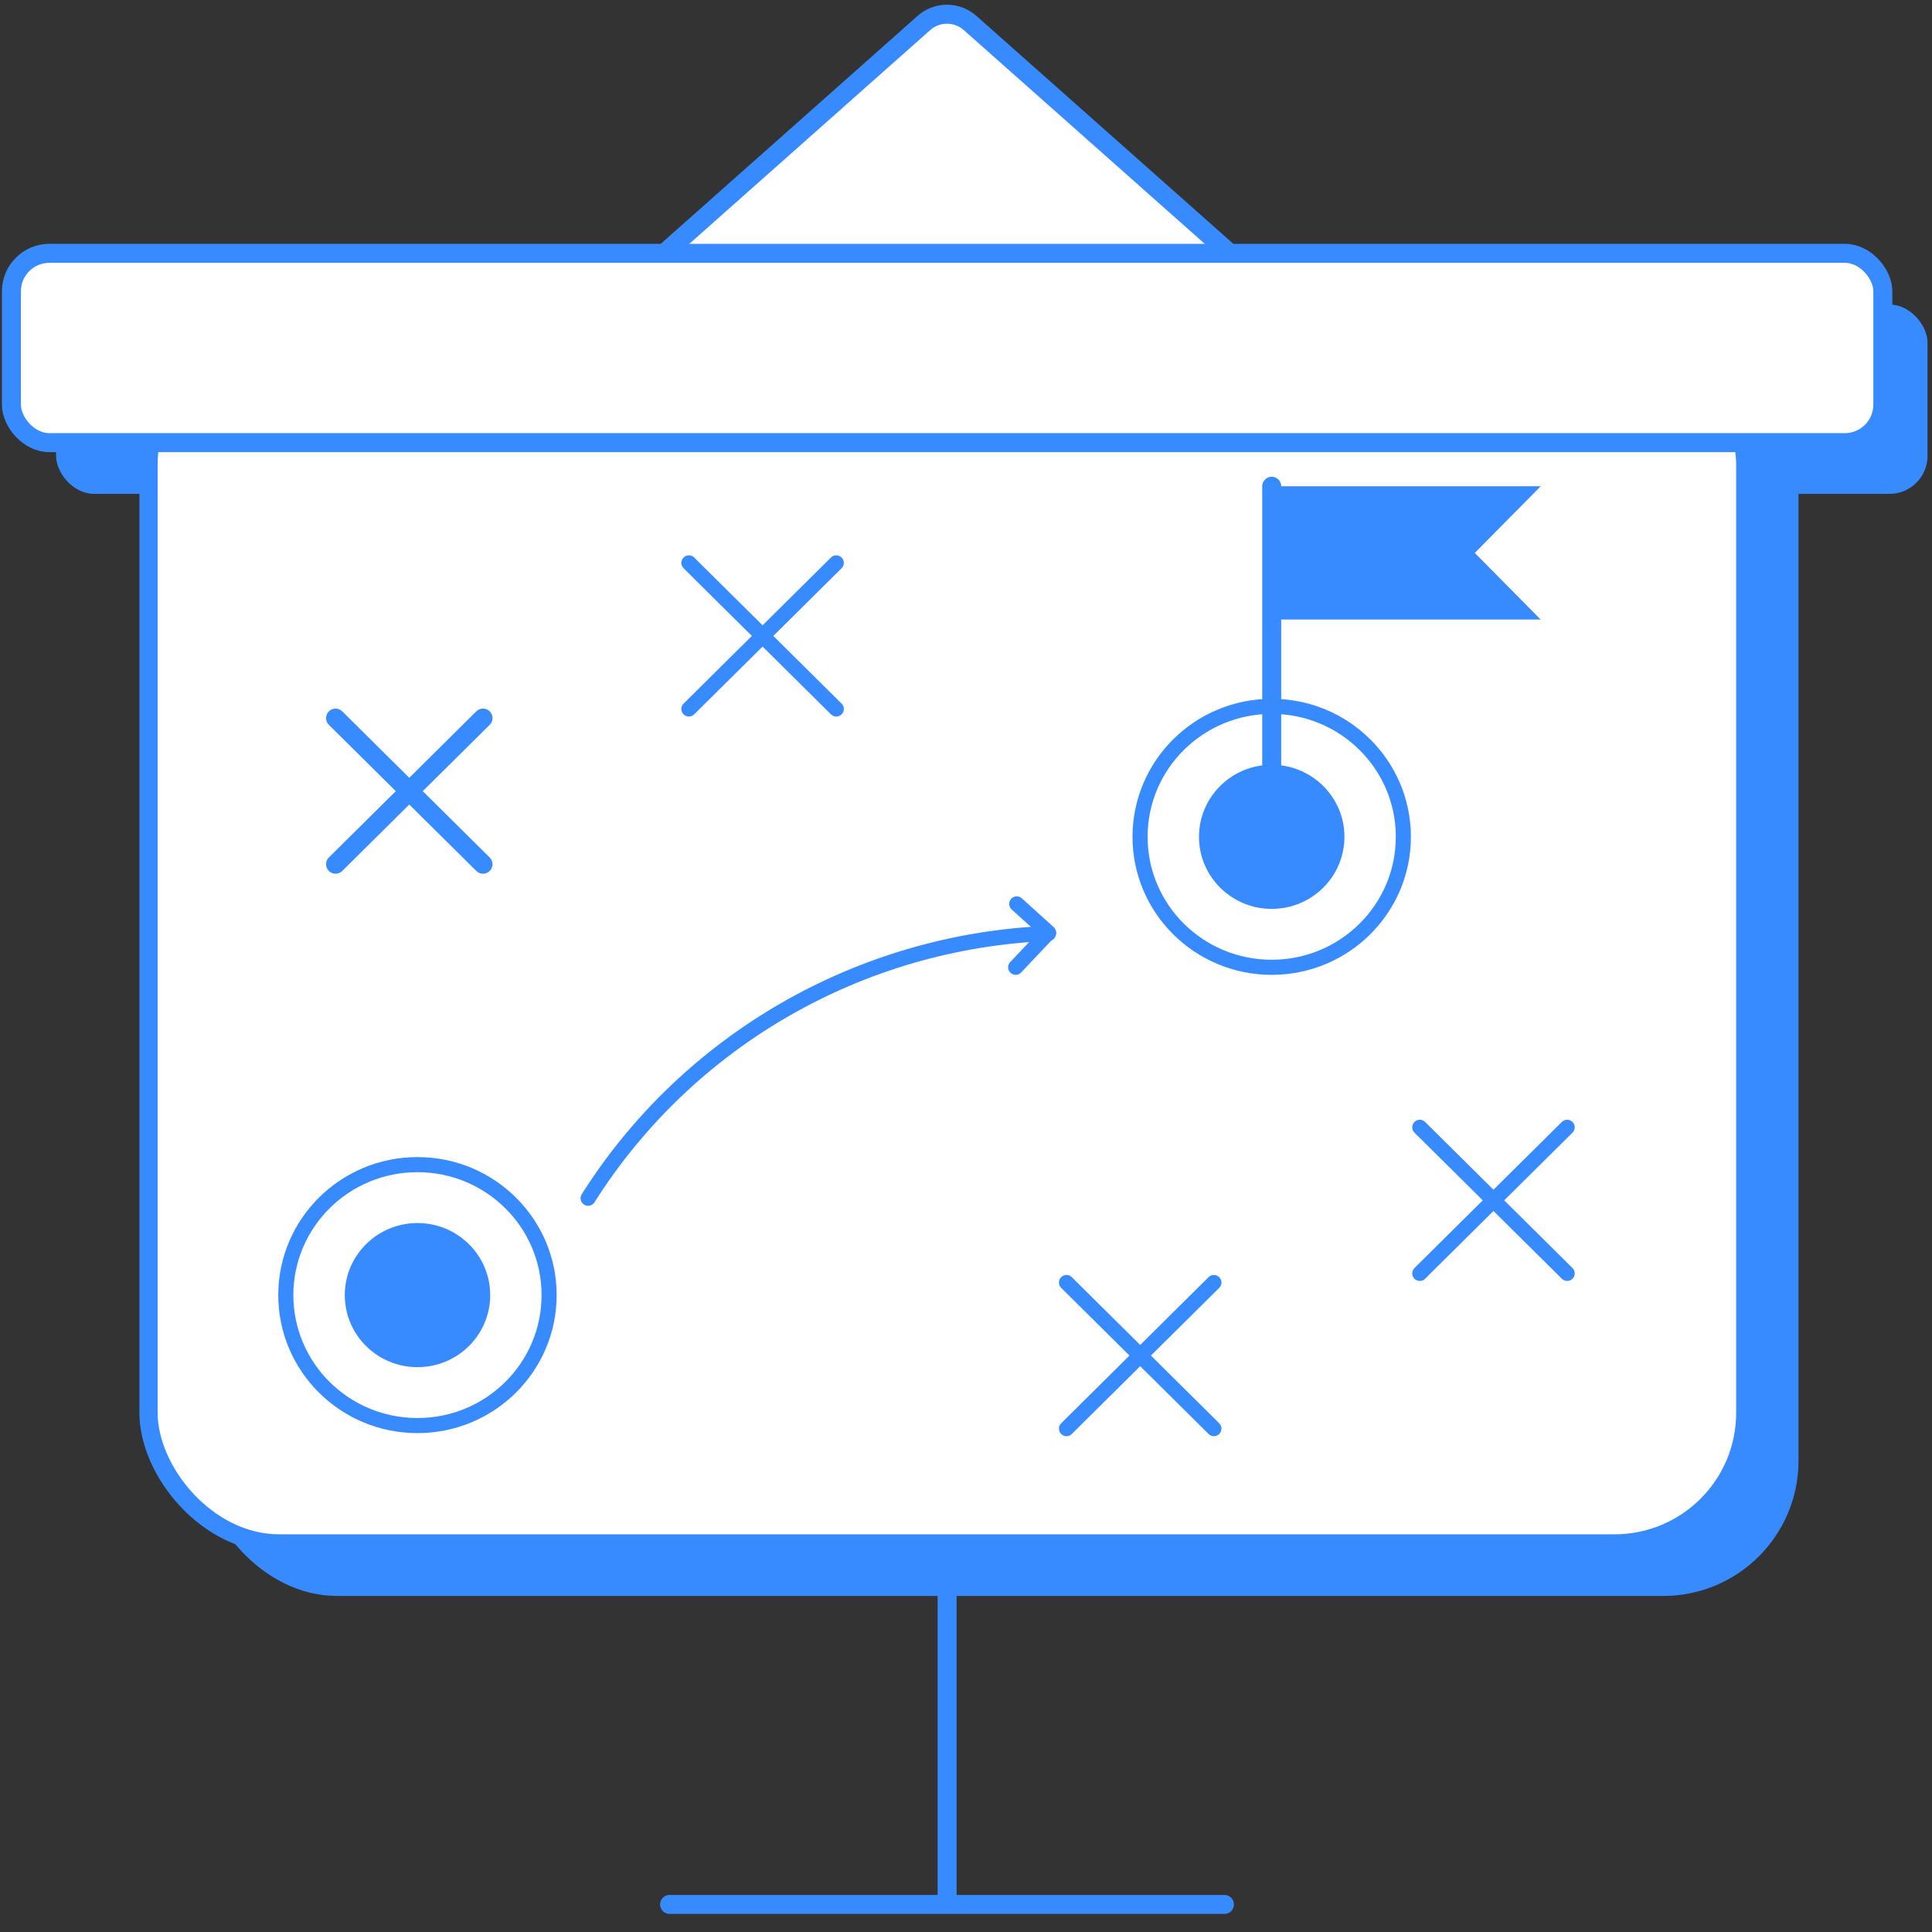
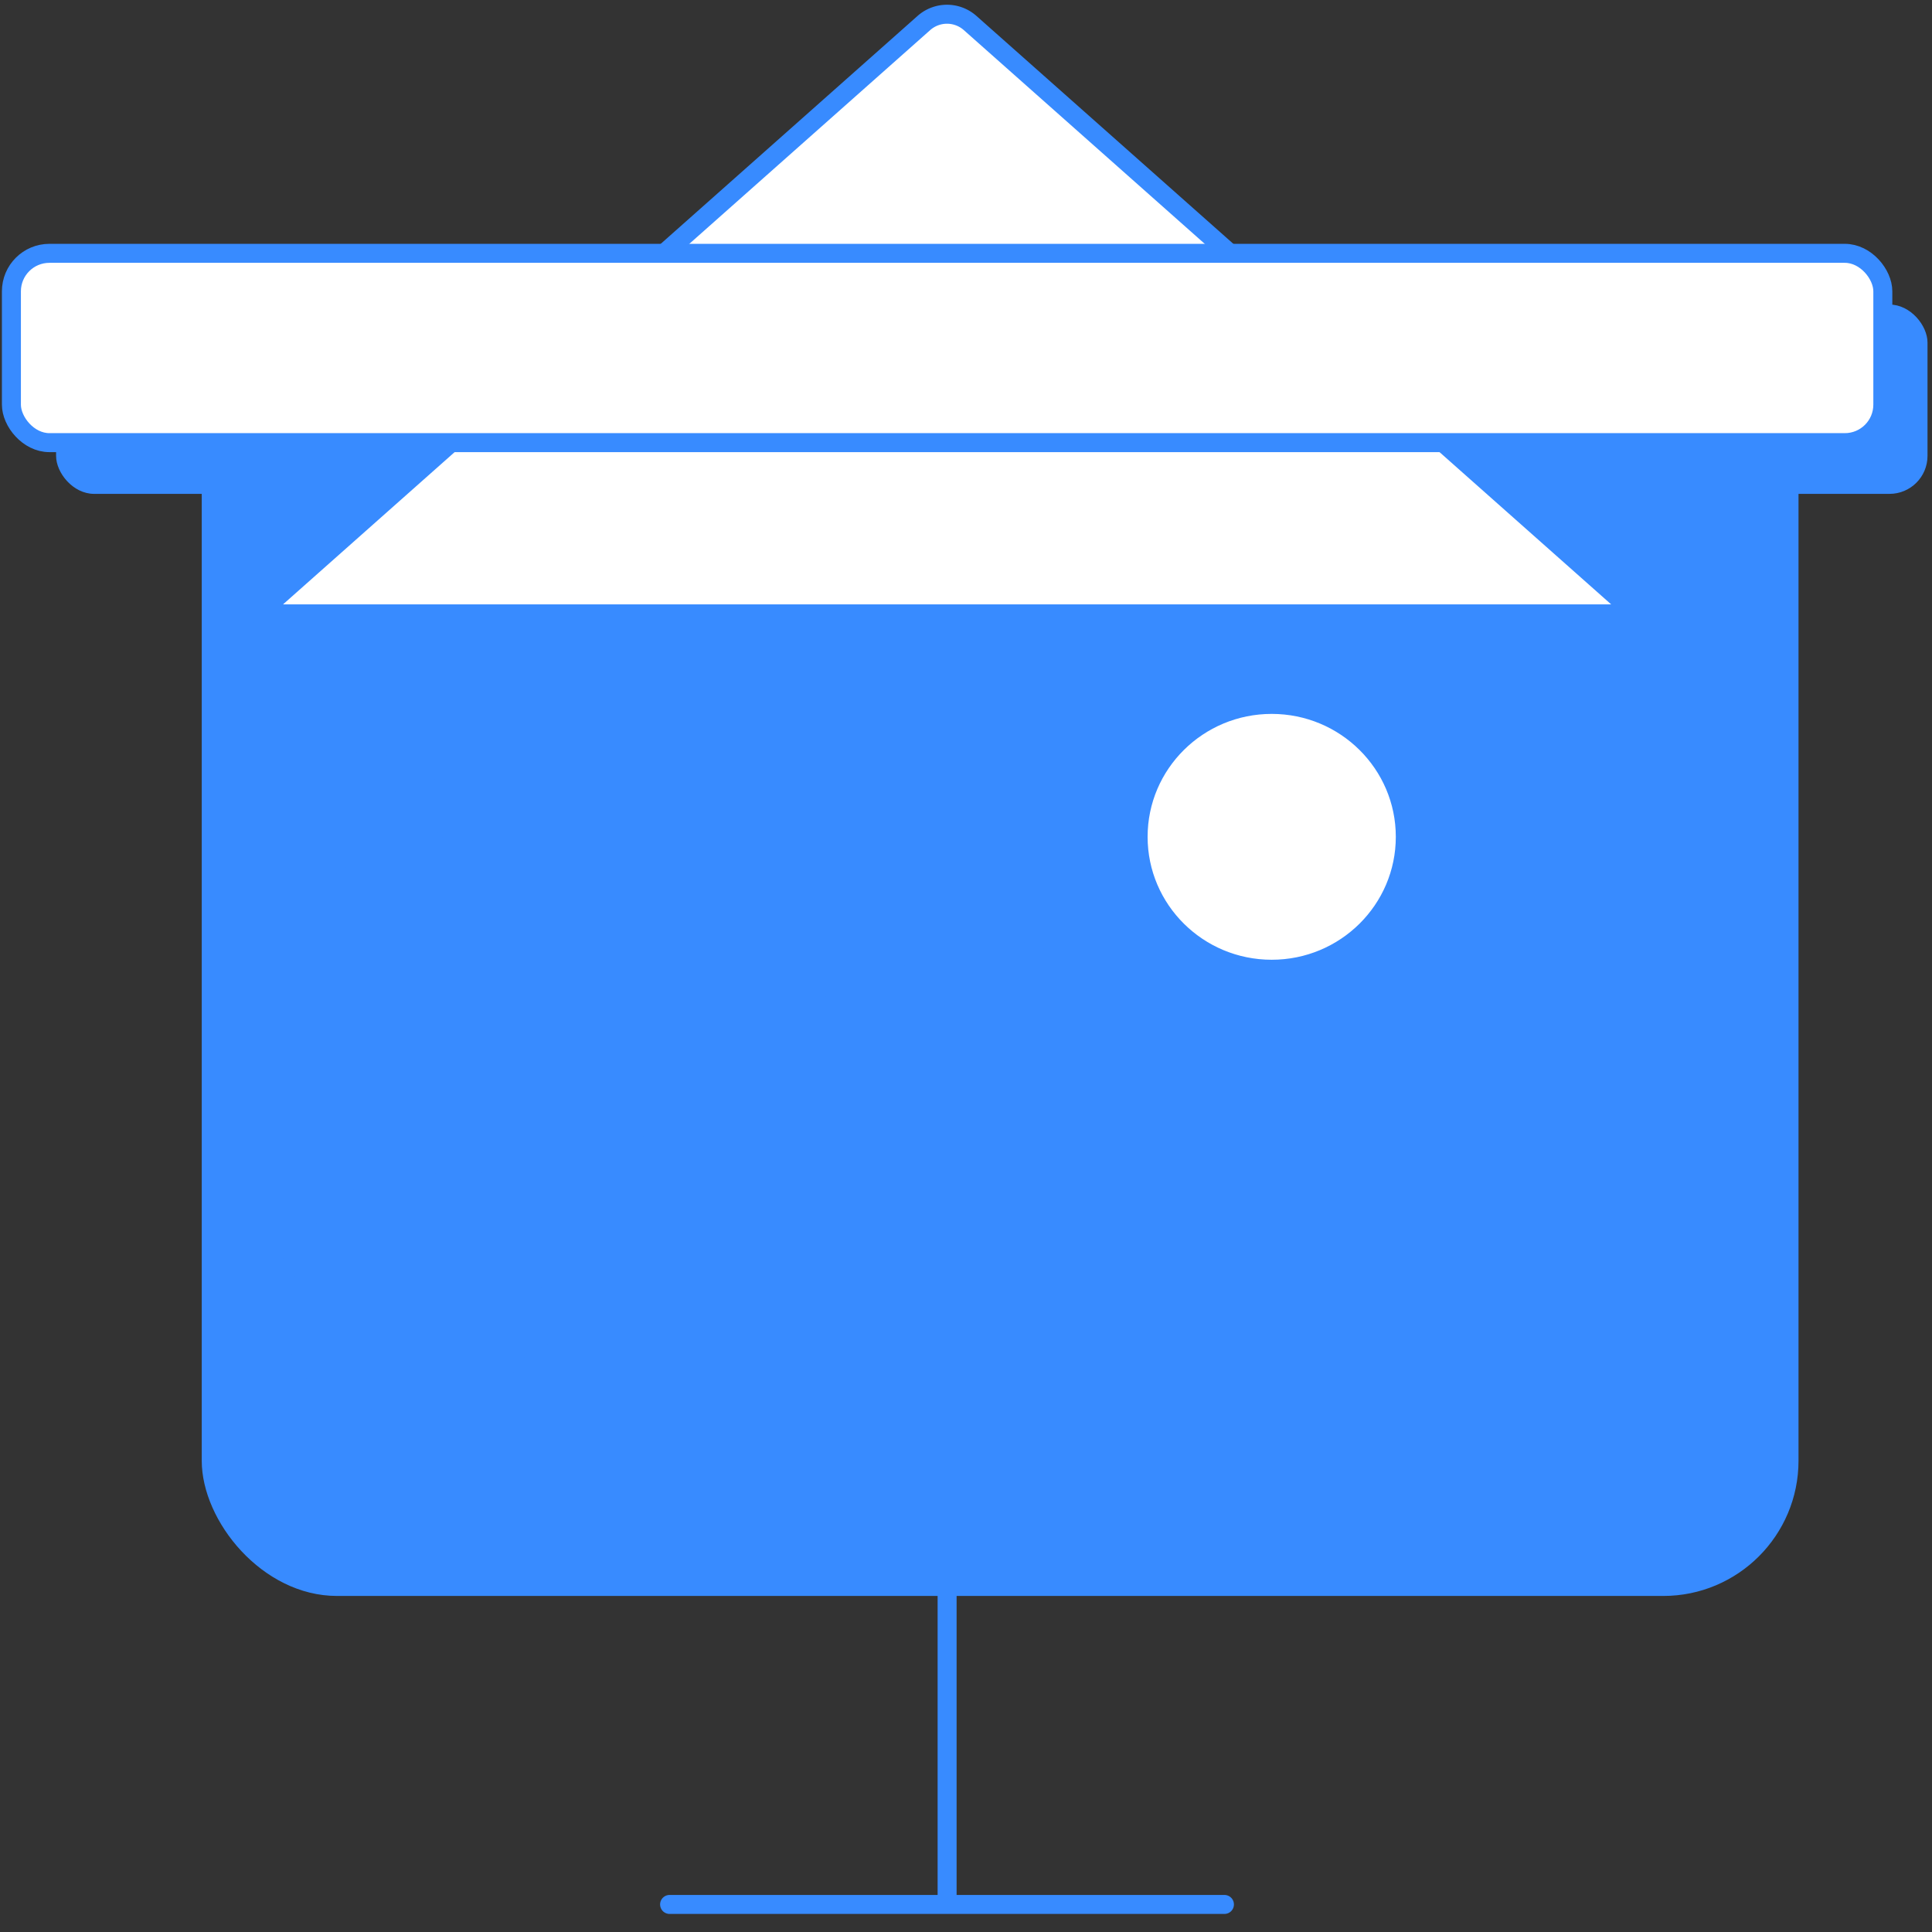
<svg xmlns="http://www.w3.org/2000/svg" width="64" height="64" fill="none">
  <rect width="100%" height="100%" fill="#333333" stroke="none" />
  <rect width="52.895" height="42.952" x="59.578" y="52.868" fill="#388BFF" rx="4.48" transform="rotate(180 59.578 52.868)" />
  <rect width="61.993" height="6.271" x="63.851" y="16.36" fill="#388BFF" rx="1.258" transform="rotate(180 63.851 16.36)" />
  <path fill="#fff" stroke="#388BFF" stroke-linecap="round" stroke-linejoin="round" stroke-width=".629" d="M30.605.762 8.547 20.336h45.654L32.136.762a1.154 1.154 0 0 0-1.531 0Z" />
  <path stroke="#388BFF" stroke-linecap="round" stroke-linejoin="round" stroke-width=".629" d="M31.374 49.906v13.18M22.181 63.087h18.38" />
-   <rect width="52.895" height="40.068" x="57.815" y="51.128" fill="#fff" stroke="#388BFF" stroke-linecap="round" stroke-linejoin="round" stroke-width=".604" rx="4.329" transform="rotate(180 57.815 51.128)" />
  <rect width="61.993" height="6.271" x="62.371" y="14.663" fill="#fff" stroke="#388BFF" stroke-linecap="round" stroke-linejoin="round" stroke-width=".629" rx="1.258" transform="rotate(180 62.371 14.663)" />
  <path stroke="#388BFF" stroke-linecap="round" stroke-linejoin="round" stroke-width=".629" d="M11.116 23.788 16 28.628M16 23.788l-4.884 4.84" />
-   <path stroke="#388BFF" stroke-linecap="round" stroke-linejoin="round" stroke-width=".5" d="m22.82 18.646 4.883 4.84M27.703 18.646l-4.883 4.84M35.329 42.485l4.883 4.84M40.212 42.485l-4.883 4.84M47.032 37.343l4.883 4.84M51.915 37.343l-4.883 4.84" />
  <ellipse cx="13.829" cy="42.902" stroke="#388BFF" stroke-linecap="round" stroke-linejoin="round" stroke-width=".5" rx="4.361" ry="4.322" />
  <ellipse cx="13.83" cy="42.902" fill="#388BFF" rx="2.409" ry="2.387" />
  <ellipse cx="42.127" cy="27.721" fill="#fff" stroke="#388BFF" stroke-linecap="round" stroke-linejoin="round" stroke-width=".5" rx="4.361" ry="4.322" />
-   <ellipse cx="42.127" cy="27.721" fill="#388BFF" rx="2.409" ry="2.387" />
  <path stroke="#388BFF" stroke-linecap="round" stroke-linejoin="round" stroke-width=".5" d="M19.482 39.694c3.312-5.238 9.019-8.52 15.252-8.773" />
  <path stroke="#388BFF" stroke-linecap="round" stroke-linejoin="round" stroke-width=".5" d="m33.645 32.043 1.088-1.15-1.052-.95" />
-   <path stroke="#388BFF" stroke-linecap="round" stroke-linejoin="round" stroke-width=".629" d="M42.127 26.923V16.108" />
-   <path fill="#388BFF" d="M42.127 20.523h8.91l-2.183-2.207 2.184-2.208h-8.91v4.415Z" />
+   <path fill="#388BFF" d="M42.127 20.523h8.91h-8.91v4.415Z" />
</svg>